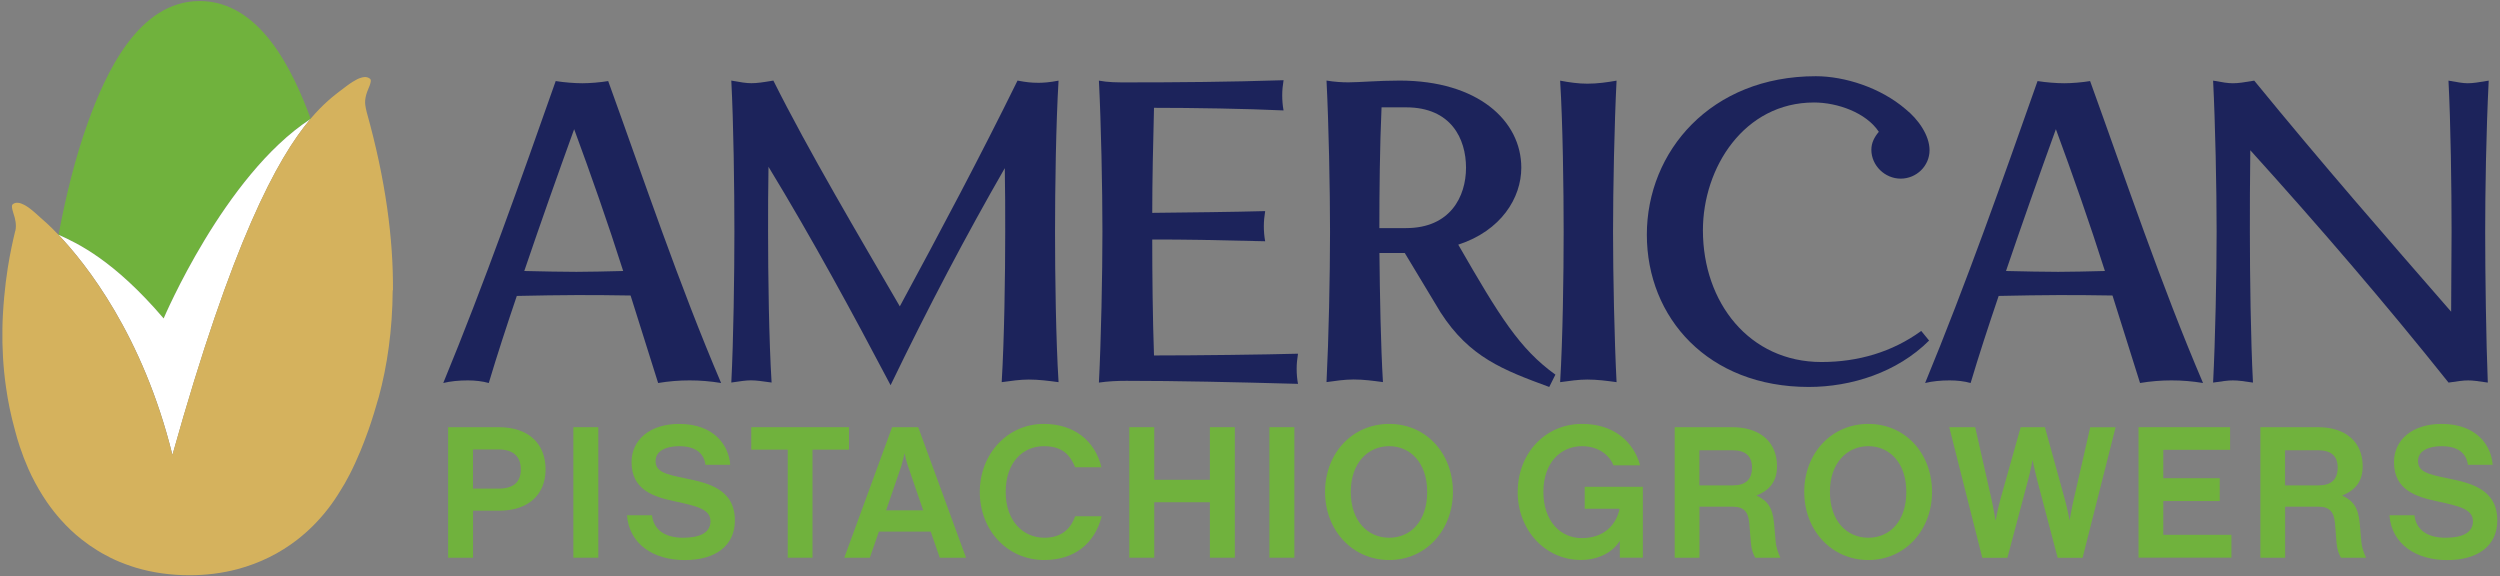
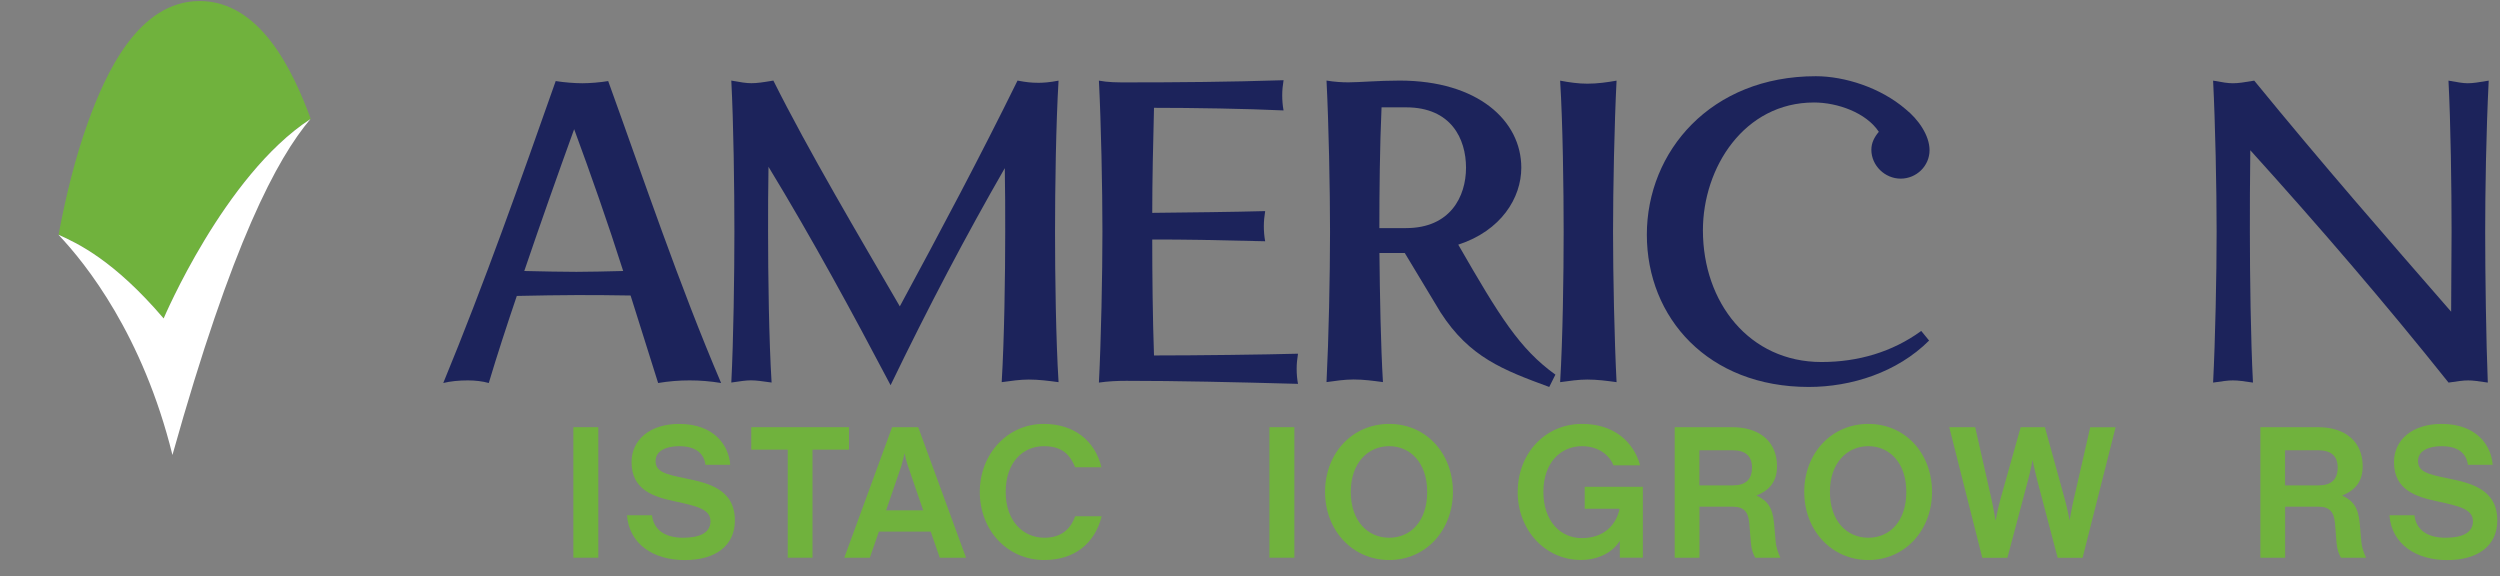
<svg xmlns="http://www.w3.org/2000/svg" id="Layer_1" viewBox="0 0 412 95">
  <rect x="0" y="0" width="412" height="95" fill="#808080" stroke="none" />
  <defs>
    <style>      .st0 {        fill: #fff;      }      .st1 {        fill: #1c235b;      }      .st2 {        fill: #70b23d;      }      .st3 {        fill: #d5b25d;      }    </style>
  </defs>
  <g>
    <path class="st1" d="M103.92,48.7c-3.17-.07-6.63-.07-8.94-.07-2.52,0-6.49.07-9.81.14-1.66,4.9-3.24,9.73-4.62,14.35-1.01-.29-2.24-.43-3.46-.43-1.44,0-2.88.14-4.04.43,6.78-16.44,12.76-33.39,18.53-49.76,1.37.22,3.1.36,4.4.36,1.23,0,2.96-.14,4.25-.36,5.84,16.15,11.68,33.53,18.61,49.76-1.73-.29-3.46-.43-5.19-.43s-3.46.14-5.19.43l-4.54-14.42ZM86.4,44.66c3.03.07,6.35.14,8.58.14,2.02,0,4.98-.07,7.72-.14-2.52-7.93-5.34-15.94-8.08-23.37-2.74,7.57-5.55,15.51-8.22,23.37Z" />
    <path class="st1" d="M170.92,13.65c1.01,0,2.02-.07,3.53-.36-.43,7.07-.58,17.89-.58,24.95s.14,17.67.58,24.74c-1.66-.22-3.25-.43-4.9-.43-1.44,0-2.96.22-4.47.43.43-7.07.58-17.6.58-24.74,0-3.25,0-7.07-.07-10.53-6.35,11.04-12.55,22.79-18.82,35.77-6.27-11.9-12.84-24.02-20.12-35.99-.07,3.53-.07,7.36-.07,10.67,0,7.14.14,17.88.58,24.88-1.59-.22-2.52-.36-3.39-.36s-1.73.14-3.25.36c.36-7,.51-17.74.51-24.88s-.14-17.81-.51-24.88c1.59.29,2.45.43,3.32.43.94,0,1.88-.14,3.61-.43,5.84,11.68,14.06,25.53,20.84,37.21,6.71-12.4,13.27-24.74,19.4-37.21,1.51.29,2.38.36,3.25.36Z" />
    <path class="st1" d="M185.64,62.76c-1.51,0-3.03.07-4.54.29.36-7,.58-17.74.58-24.88s-.22-17.81-.58-24.88c1.51.29,3.03.29,4.54.29,8.44,0,16.95-.07,25.89-.36-.14.87-.22,1.66-.22,2.45,0,.87.07,1.73.22,2.53-6.13-.29-15-.43-21.35-.43-.14,5.55-.29,11.97-.29,17.31,6.06-.07,13.34-.14,18.61-.29-.14.86-.22,1.66-.22,2.52,0,.79.07,1.66.22,2.45-8.87-.22-12.98-.29-18.61-.29,0,5.63.07,13.05.29,19.11,7.07,0,18.32-.14,23.73-.29-.14.87-.22,1.66-.22,2.52,0,.79.07,1.66.22,2.45-10.46-.29-20.05-.5-28.27-.5Z" />
    <path class="st1" d="M255.31,63.77c-7.64-2.81-13.13-4.9-17.89-12.26l-5.91-9.81h-4.18c.07,6.85.22,15.36.58,21.27-1.66-.22-3.17-.43-4.83-.43-1.51,0-2.96.22-4.47.43.36-7.07.58-17.6.58-24.74s-.22-17.88-.58-24.95c1.37.22,2.52.29,3.61.29,1.87,0,4.9-.29,8.44-.29,12.91,0,20.05,6.63,20.05,14.35,0,4.98-3.32,10.39-10.39,12.69,6.85,11.9,10.1,17.16,16.01,21.42l-1.01,2.02ZM231.72,37.59c7.28,0,9.88-5.19,9.88-9.95s-2.45-9.95-9.88-9.95h-4.04c-.29,6.35-.36,14.06-.36,19.91h4.4Z" />
    <path class="st1" d="M257.69,38.24c0-7.07-.14-17.88-.58-24.95,1.51.29,3.03.5,4.47.5,1.66,0,3.24-.22,4.83-.5-.36,7.07-.58,17.89-.58,24.95s.22,17.67.58,24.74c-1.59-.22-3.17-.43-4.83-.43-1.44,0-2.96.22-4.47.43.43-7.07.58-17.6.58-24.74Z" />
    <path class="st1" d="M317.91,56.13c-5.27,5.26-12.84,7.64-19.83,7.64-16.59,0-26.68-11.4-26.68-25.1s10.53-26.11,27.84-26.11c4.76,0,10.67,1.88,14.78,5.41,2.09,1.66,3.97,4.33,3.97,6.78,0,2.6-2.16,4.69-4.76,4.69s-4.83-2.16-4.83-4.76c0-1.15.5-2.09,1.23-2.96-2.09-3.17-6.85-4.83-10.67-4.83-11.54,0-18.32,10.75-18.32,21.06,0,11.9,7.64,21.71,19.54,21.71,6.06,0,11.68-1.66,16.44-5.12l1.3,1.59Z" />
-     <path class="st1" d="M348.13,48.7c-3.17-.07-6.64-.07-8.94-.07-2.53,0-6.49.07-9.81.14-1.66,4.9-3.25,9.74-4.62,14.35-1.01-.29-2.24-.43-3.46-.43-1.44,0-2.88.14-4.04.43,6.78-16.44,12.76-33.39,18.53-49.76,1.37.22,3.1.36,4.4.36,1.23,0,2.96-.14,4.26-.36,5.84,16.15,11.68,33.54,18.61,49.76-1.73-.29-3.46-.43-5.19-.43s-3.46.14-5.19.43l-4.54-14.42ZM330.6,44.66c3.03.07,6.35.14,8.58.14,2.02,0,4.98-.07,7.71-.14-2.52-7.93-5.34-15.94-8.08-23.37-2.74,7.57-5.55,15.51-8.22,23.37Z" />
    <path class="st1" d="M406.77,62.69c-.94,0-1.66.14-3.25.36-10.24-12.84-21.13-25.53-32.67-38.29-.07,4.98-.07,9.66-.07,13.41,0,7.14.14,17.88.51,24.88-1.52-.22-2.38-.36-3.32-.36-.87,0-1.73.14-3.25.36.36-7,.58-17.74.58-24.88s-.22-17.81-.58-24.88c1.59.29,2.45.43,3.25.43.94,0,1.8-.14,3.53-.43,11.32,13.85,21.64,25.67,32.45,38.08,0-4.33.07-9.45.07-13.2,0-7.07-.14-17.81-.51-24.88,1.59.29,2.45.43,3.17.43.87,0,1.73-.14,3.46-.43-.43,8.58-.58,18.32-.58,24.88,0,7.14.15,17.88.43,24.88-1.52-.22-2.38-.36-3.25-.36Z" />
  </g>
  <g>
-     <path class="st2" d="M73.84,70.4h8.35c4.97,0,7.72,2.75,7.72,6.96s-2.91,6.8-7.62,6.8h-4.33v7.75h-4.11v-21.51ZM82.16,80.52c2.37,0,3.67-.98,3.67-3.16s-1.3-3.29-3.67-3.29h-4.21v6.45h4.21Z" />
    <path class="st2" d="M94.49,70.4h4.11v21.51h-4.11v-21.51Z" />
    <path class="st2" d="M103.34,84.92h4.11c.25,2.25,1.96,3.7,5.12,3.7,2.59,0,4.52-.73,4.52-2.72s-2.25-2.5-5.92-3.29c-3.39-.73-7.09-1.83-7.09-6.45,0-3.67,3.01-6.3,7.85-6.3,5.76,0,8.19,3.54,8.41,6.74h-4.08c-.25-1.99-1.74-3.07-4.33-3.07-2.25,0-3.89.82-3.89,2.44,0,1.77,1.55,2.18,5,2.88,3.7.76,8.07,1.77,8.07,6.93,0,4.08-3.1,6.52-8.26,6.52s-9.14-2.62-9.52-7.37Z" />
    <path class="st2" d="M129.82,74.1h-6.01v-3.7h16.1v3.7h-6.01v17.81h-4.08v-17.81Z" />
    <path class="st2" d="M147.02,70.4h4.3l7.88,21.51h-4.33l-1.49-4.3h-8.54l-1.49,4.3h-4.21l7.88-21.51ZM146.04,84.1h6.1l-2.5-7.28c-.22-.6-.54-1.93-.57-2.12-.03.16-.35,1.49-.54,2.12l-2.5,7.28Z" />
    <path class="st2" d="M161.47,81.06c0-6.3,4.62-11.2,10.53-11.2,5,0,8.45,2.75,9.52,7.15h-4.33c-.82-1.96-2.02-3.48-5.16-3.48-3.48,0-6.29,2.69-6.29,7.53s2.88,7.56,6.39,7.56c3.07,0,4.43-1.77,5.06-3.54h4.37c-1.14,4.52-4.52,7.21-9.46,7.21-6.1,0-10.63-4.9-10.63-11.23Z" />
-     <path class="st2" d="M186.11,70.4h4.11v8.67h9.17v-8.67h4.11v21.51h-4.11v-9.14h-9.17v9.14h-4.11v-21.51Z" />
    <path class="st2" d="M209.2,70.4h4.11v21.51h-4.11v-21.51Z" />
    <path class="st2" d="M218.37,81.06c0-6.3,4.43-11.2,10.57-11.2s10.5,4.9,10.5,11.2-4.43,11.23-10.5,11.23-10.57-4.9-10.57-11.23ZM235.2,81.06c0-4.84-2.81-7.53-6.26-7.53s-6.33,2.69-6.33,7.53,2.82,7.56,6.33,7.56,6.26-2.69,6.26-7.56Z" />
    <path class="st2" d="M250.12,81.06c0-6.3,4.49-11.2,10.6-11.2,5.19,0,8.45,2.85,9.58,6.83h-4.4c-.69-1.74-2.53-3.16-5.19-3.16-3.48,0-6.36,2.69-6.36,7.53s2.82,7.62,6.33,7.62c3.73,0,5.69-2.25,6.23-4.84h-5.75v-3.61h9.58v11.67h-3.8v-2.78c-1.04,1.77-3.39,3.16-6.42,3.16-5.85,0-10.41-4.9-10.41-11.23Z" />
    <path class="st2" d="M275.99,70.4h9.49c4.49,0,7.37,2.37,7.37,6.42,0,2.53-1.23,3.99-3.39,4.84,1.8.86,2.66,1.9,2.91,4.65l.25,2.85c.09,1.14.47,2.09.79,2.75h-4.14c-.35-.6-.63-1.3-.73-2.5l-.25-3.13c-.16-1.93-.89-2.78-2.78-2.78h-5.44v8.41h-4.08v-21.51ZM285.57,79.99c2.12,0,3.16-.98,3.16-2.94s-1.14-2.85-3.26-2.85h-5.41v5.79h5.5Z" />
    <path class="st2" d="M297.34,81.06c0-6.3,4.43-11.2,10.56-11.2s10.5,4.9,10.5,11.2-4.43,11.23-10.5,11.23-10.56-4.9-10.56-11.23ZM314.16,81.06c0-4.84-2.81-7.53-6.26-7.53s-6.33,2.69-6.33,7.53,2.82,7.56,6.33,7.56,6.26-2.69,6.26-7.56Z" />
    <path class="st2" d="M321.21,70.4h4.3l2.63,11.61c.38,1.68.73,3.8.73,3.8,0,0,.41-2.21.88-3.83l3.26-11.58h3.99l3.19,11.55c.44,1.52.82,3.54.89,3.83.03-.19.35-2.18.73-3.73l2.66-11.64h4.18l-5.44,21.51h-4.11l-3.35-12.72c-.32-1.23-.73-3.1-.79-3.38-.03.19-.38,1.99-.76,3.38l-3.38,12.72h-4.14l-5.44-21.51Z" />
-     <path class="st2" d="M352.43,70.4h15.09v3.73h-11.01v4.68h9.3v3.76h-9.3v5.57h11.23v3.76h-15.31v-21.51Z" />
    <path class="st2" d="M372.51,70.4h9.49c4.49,0,7.37,2.37,7.37,6.42,0,2.53-1.23,3.99-3.39,4.84,1.8.86,2.66,1.9,2.91,4.65l.25,2.85c.09,1.14.47,2.09.79,2.75h-4.14c-.35-.6-.63-1.3-.73-2.5l-.25-3.13c-.16-1.93-.89-2.78-2.78-2.78h-5.44v8.41h-4.08v-21.51ZM382.09,79.99c2.12,0,3.16-.98,3.16-2.94s-1.14-2.85-3.26-2.85h-5.41v5.79h5.5Z" />
    <path class="st2" d="M393.79,84.92h4.11c.25,2.25,1.96,3.7,5.12,3.7,2.6,0,4.52-.73,4.52-2.72s-2.25-2.5-5.92-3.29c-3.39-.73-7.09-1.83-7.09-6.45,0-3.67,3.01-6.3,7.85-6.3,5.76,0,8.19,3.54,8.41,6.74h-4.08c-.25-1.99-1.74-3.07-4.33-3.07-2.25,0-3.89.82-3.89,2.44,0,1.77,1.55,2.18,5,2.88,3.7.76,8.07,1.77,8.07,6.93,0,4.08-3.1,6.52-8.26,6.52s-9.14-2.63-9.52-7.37Z" />
  </g>
  <path class="st2" d="M51.21,19.6C48.25,11.55,42.88.27,33.02.17h-.12C22.75.17,17.35,12.23,14.47,20.23c-2.13,5.92-3.66,12.27-4.82,18.46,3.17,1.42,9.17,4.24,17.32,13.79,0,0,9.96-23.53,24.1-32.8l.14-.07Z" />
  <path class="st0" d="M51.16,19.63l-.09.05c-14.14,9.27-24.1,32.8-24.1,32.8-8.15-9.55-14.15-12.37-17.32-13.79,0,0,0,.02,0,.02h0c4.51,4.75,13.89,16.51,18.77,36.27,9.85-35.14,17.24-48.85,22.74-55.36Z" />
-   <path class="st3" d="M64.76,47.87c.06-8.5-1.2-18.24-4.33-29.4l-.02-.09c-.09-.35-.16-.7-.21-1.06-.02-.12-.02-.24-.03-.36-.02-.6.12-1.19.31-1.76.08-.23.17-.45.27-.68.1-.23.43-.97.34-1.35-.01-.05-.03-.1-.06-.14-.13-.12-.27-.21-.42-.26-.36-.13-.78-.07-1.23.08-.07.02-.14.05-.22.08-.15.06-.31.13-.46.22-.2.1-.4.22-.59.34-.14.09-.27.18-.41.27-.15.1-.3.21-.45.32-.09.07-.18.13-.27.2s-.17.13-.25.19l-.05.04c-.19.14-.39.29-.6.45,0,0-.02.01-.03.02-.2.15-.4.31-.6.47,0,0-.02.01-.03.02-.21.16-.42.33-.63.51,0,0-.01,0-.02.01-.88.74-1.83,1.62-2.85,2.74,0,0,0,0,0,0-.25.28-.51.57-.77.88h0c-5.5,6.51-12.89,20.22-22.74,55.36-4.88-19.76-14.26-31.52-18.77-36.27-1.57-1.65-2.56-2.47-2.56-2.47-.18-.15-.43-.38-.71-.63-.19-.17-.39-.36-.61-.55-.32-.28-.67-.57-1.03-.83-.24-.17-.48-.32-.72-.45-.36-.19-.71-.32-1.04-.35-.33-.03-.63.04-.89.26-.03.03-.06.08-.08.13-.02.05-.03.11-.03.18-.01.33.13.79.21,1.06.02.05.03.1.04.13.08.23.15.46.21.69.06.23.11.47.14.7.03.24.05.47.05.71,0,.24-.03.48-.08.72l-.05.15c-.4,1.64-.84,3.68-1.21,6.02-.23,1.49-.44,3.11-.59,4.82-.08.93-.16,1.89-.21,2.87-.04.75-.07,1.52-.08,2.3-.05,3.06.11,6.31.59,9.65.32,2.28.79,4.61,1.44,6.94l.07.28c.23.88.48,1.73.76,2.57.42,1.26.89,2.48,1.41,3.66.35.78.72,1.55,1.12,2.29.4.74.82,1.46,1.26,2.16.22.35.45.69.68,1.03.7,1.01,1.45,1.98,2.26,2.88,1.07,1.21,2.23,2.31,3.49,3.3.82.65,1.68,1.25,2.58,1.8.25.16.51.31.77.46.93.53,1.89,1.01,2.89,1.42.63.26,1.28.5,1.94.72.25.08.5.16.75.24,2.71.81,5.66,1.24,8.85,1.24,2.78,0,5.41-.35,7.87-1,3.69-.98,7-2.64,9.85-4.85.95-.74,1.85-1.53,2.7-2.39,1.7-1.71,3.19-3.64,4.45-5.75.17-.26.4-.63.68-1.12.47-.81,1.06-1.93,1.73-3.39.27-.58.55-1.22.84-1.92.43-1.04.88-2.21,1.34-3.5.3-.86.61-1.79.91-2.77.15-.49.3-1,.45-1.52,0,0,0-.04.02-.09.05-.16.09-.3.13-.43.12-.38.19-.62.19-.62,1.4-5.17,2.25-11.02,2.3-17.63Z" />
</svg>